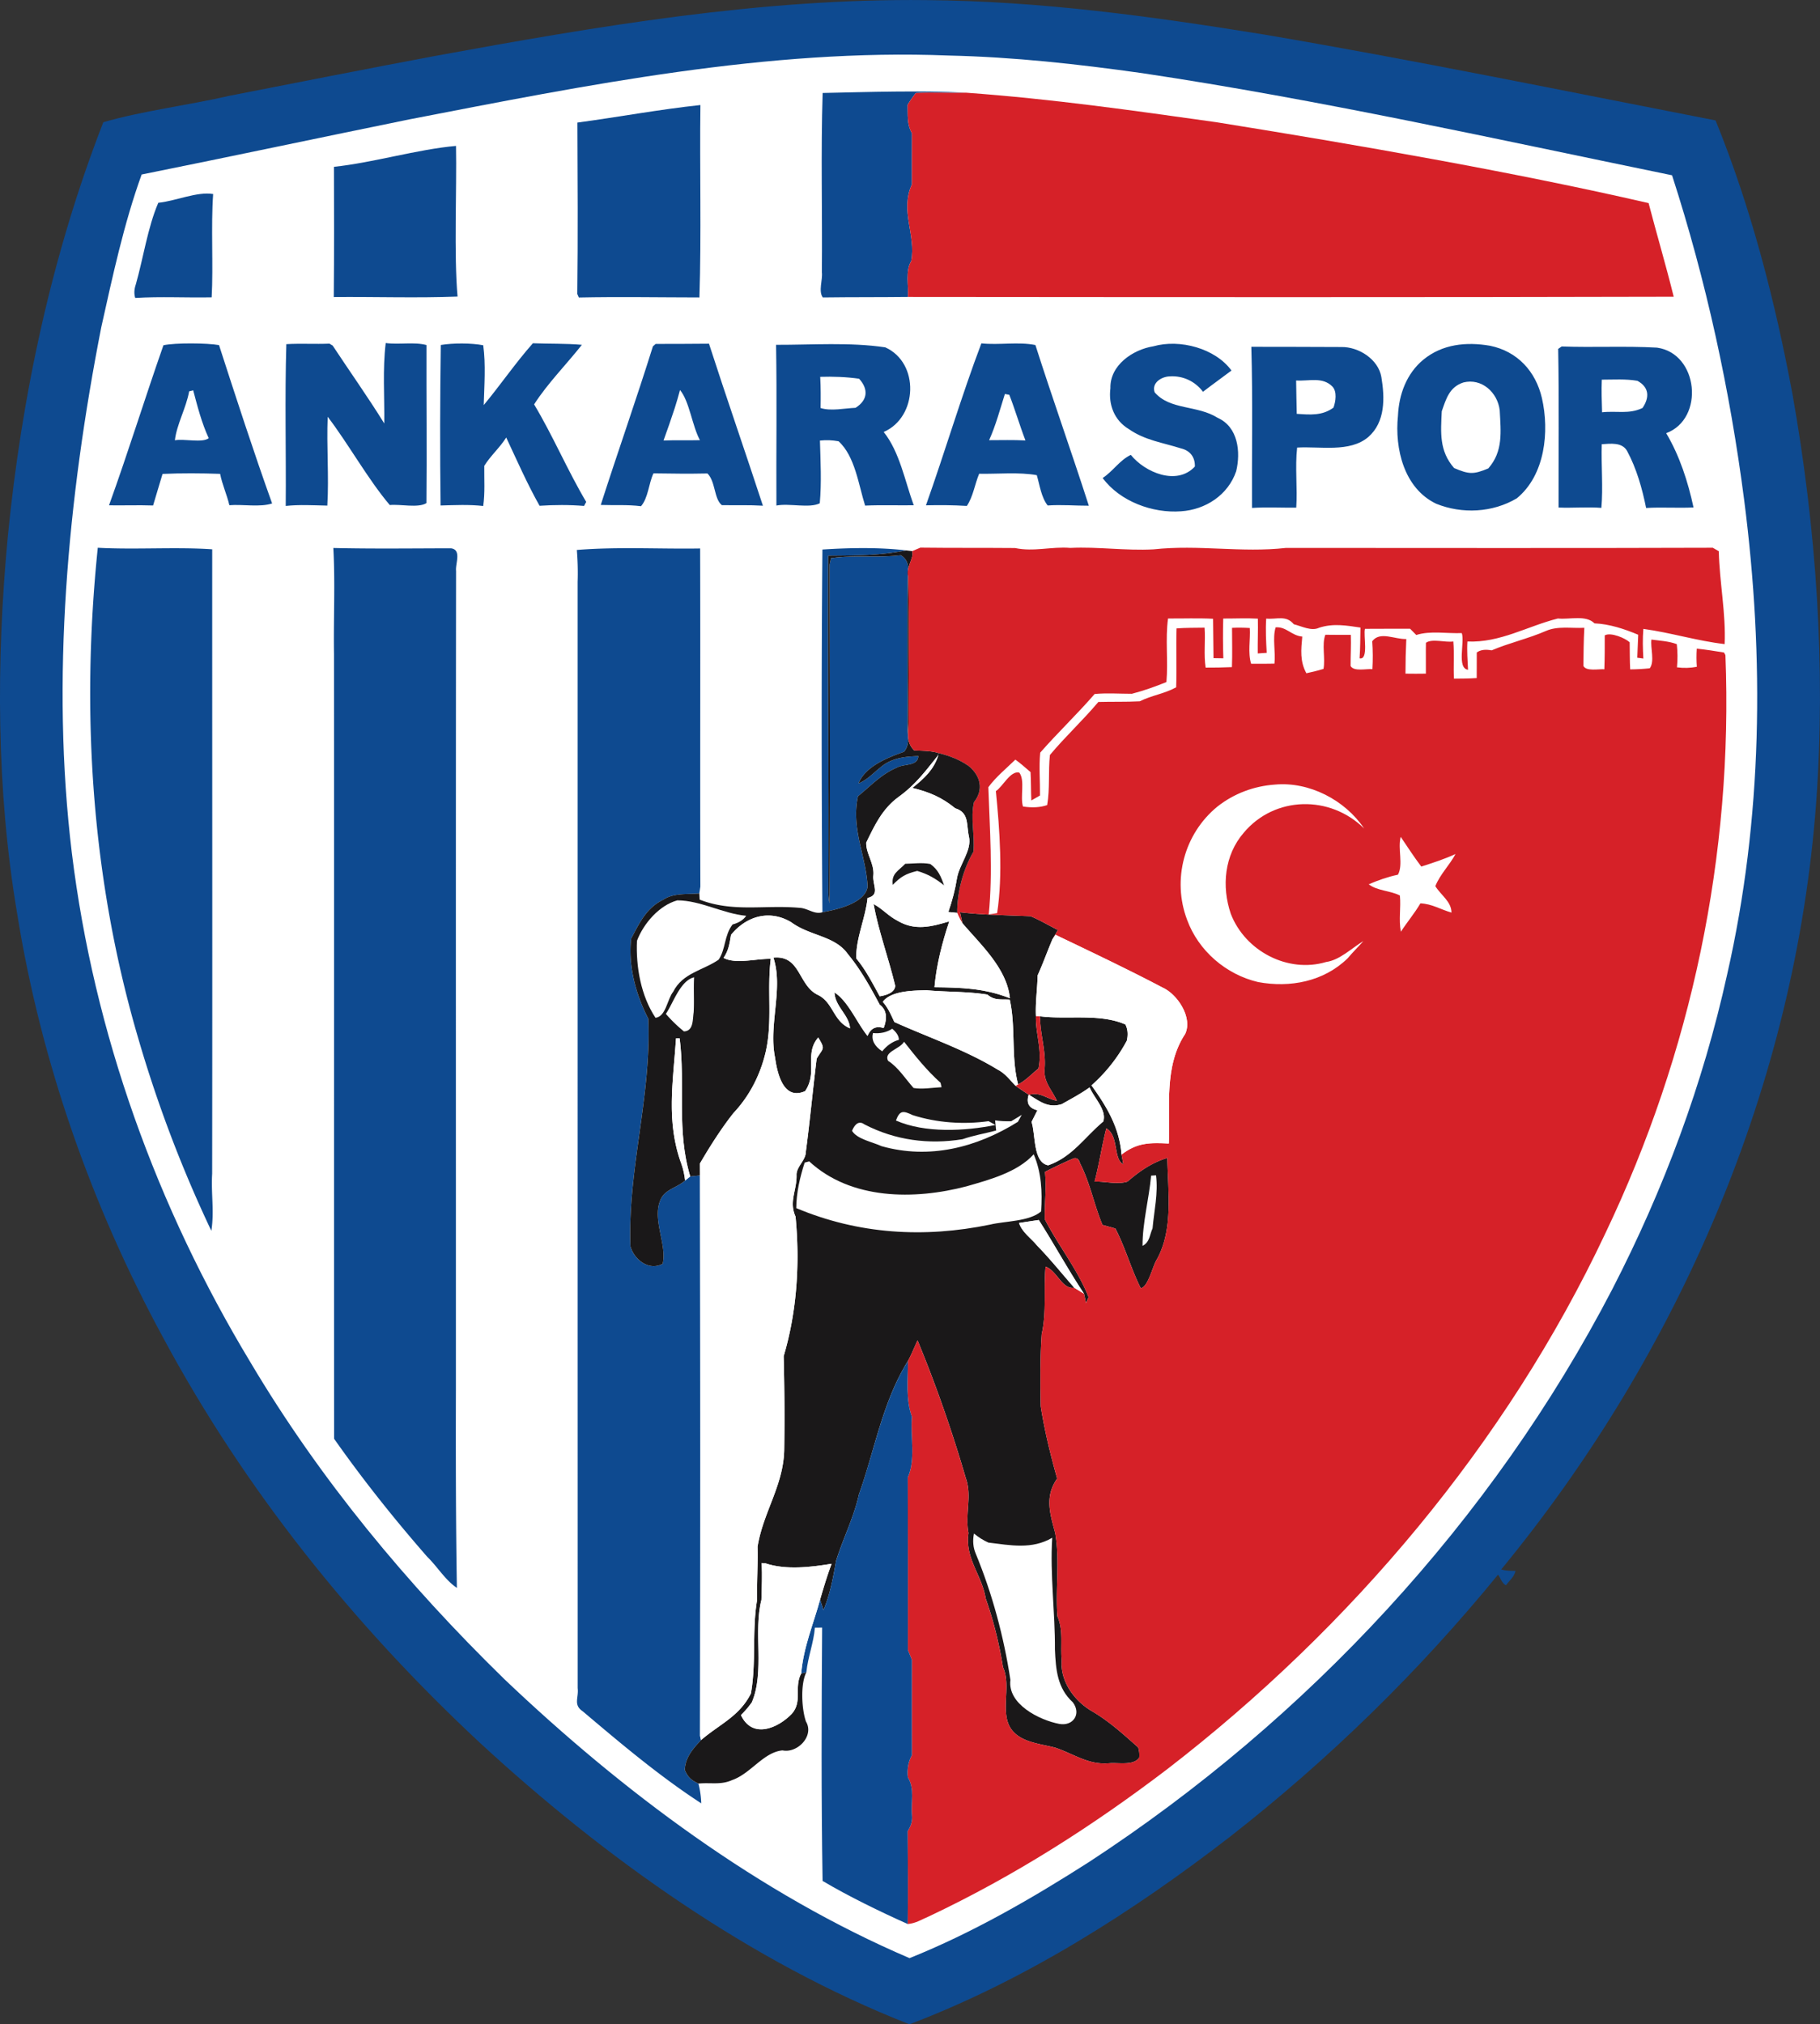
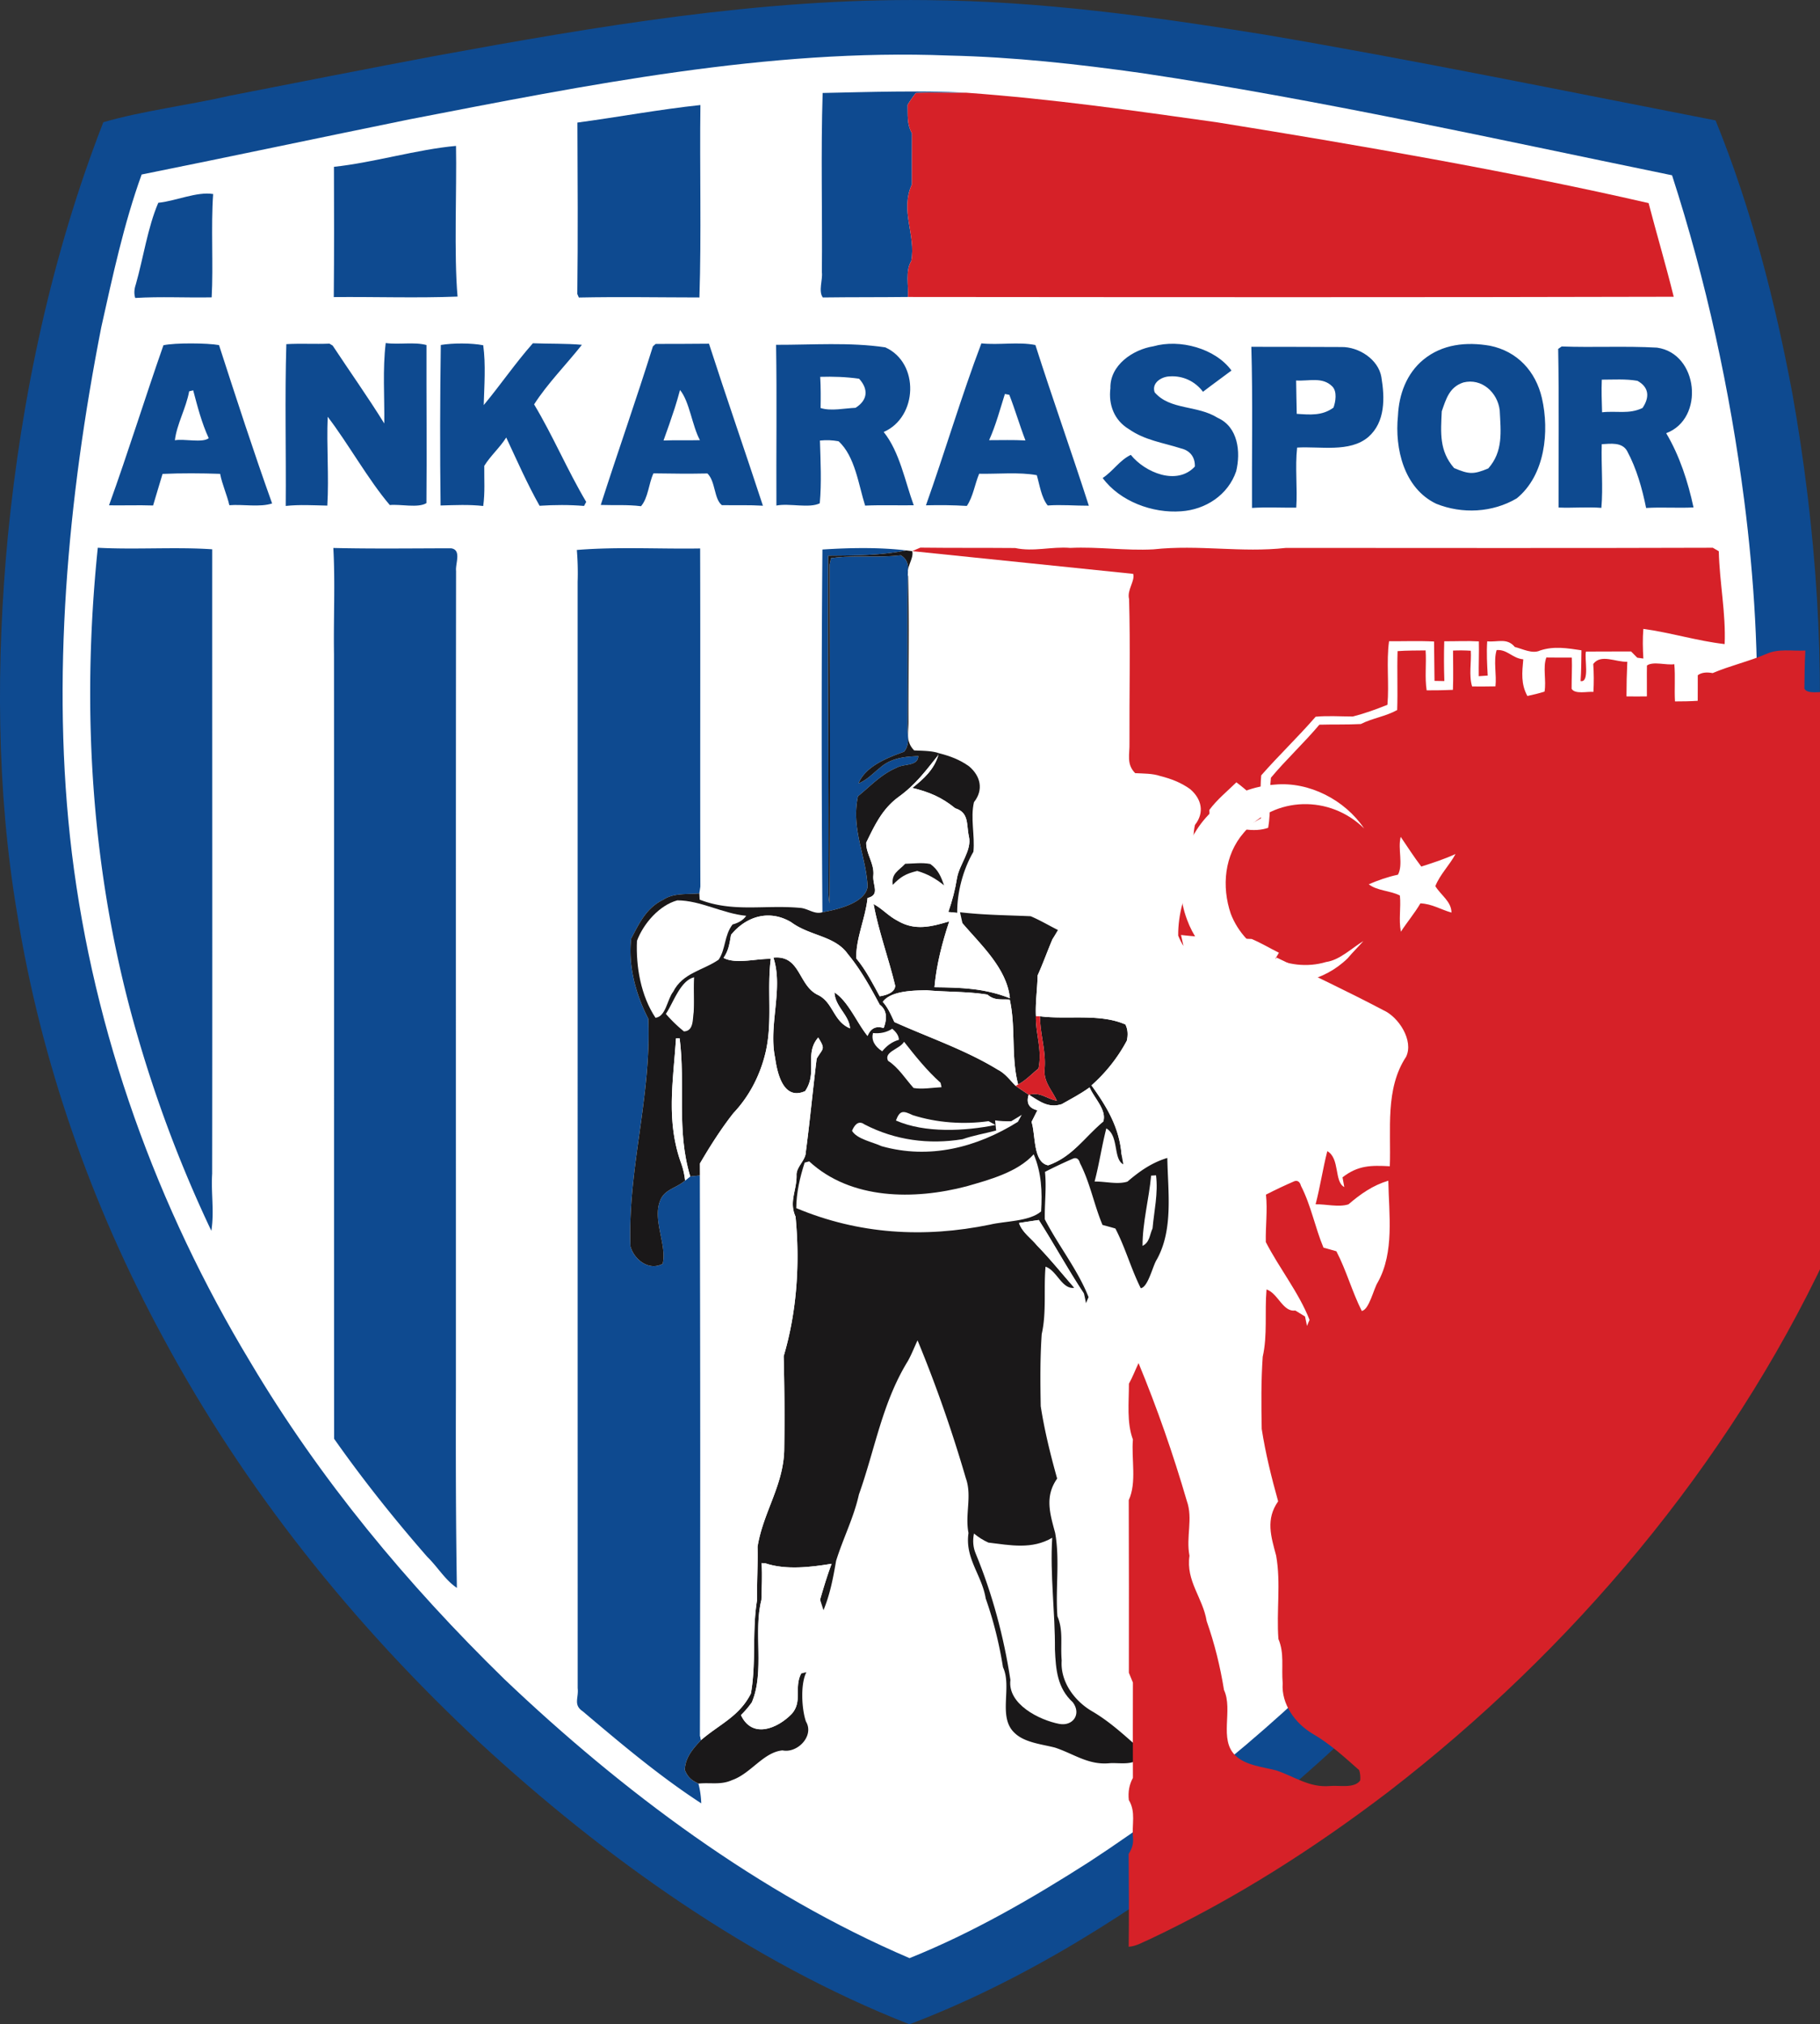
<svg xmlns="http://www.w3.org/2000/svg" viewBox="185.48 29.79 329.07 365.98">
  <rect x="185.48" y="29.79" width="329.07" height="365.98" fill="#333333" stroke="none" />
  <path fill="#0e4a90" d="M353 29.81c20.69.18 40.65 2.93 61.01 6.22 26.93 4.57 54.72 10.28 81.66 15.53 6.44 15.84 10.76 32.67 13.9 49.46 4.31 24.3 6.07 49.33 4.28 73.97-3.79 50.89-24.66 99.28-56.94 138.55.9.25 1.7.25 2.59.26-.27 1.16-1.2 1.82-1.72 2.59-.7-.27-1.02-1.35-1.44-1.92-14.33 17.56-30.62 33.45-48.48 47.4-17.57 13.59-37.11 25.99-57.94 33.9-28.69-11.24-55.18-30.13-77.73-50.95-22.82-21.28-42.48-45.75-57.26-73.28-12.91-23.8-22.04-49.79-26.34-76.54-3.78-22.36-3.82-45.64-1.7-68.18 2.5-25.47 7.97-51.04 17.27-74.93 6.91-2.03 15.64-3.12 22.84-4.79 12.38-2.42 24.78-4.87 37.01-7.17 29.34-5.37 59.06-10.46 88.99-10.12Z" />
  <path fill="#fff" d="M357 39.83c11.78.26 23.38 1.55 35.03 3.19 31.95 4.78 63.96 11.93 95.77 18.46 6.17 19.07 10.47 38.84 13.04 58.72 3.67 28.57 3.34 57.61-3.08 85.77-4.37 19.83-11.47 38.88-20.77 56.91-21.73 41.86-55.14 77.75-94.56 103.52-10.32 6.6-21.12 12.84-32.5 17.41-27.19-11.64-51.94-30.15-73.28-50.46-17.57-17.15-33.3-36.07-45.85-57.2-16.97-28.11-28.33-59.5-32.33-92.15-3.8-31.34-.73-64.15 5.32-95.05 2.05-9.19 4.09-18.75 7.3-27.61 16.15-3.25 32.28-6.68 48.42-9.97 31.92-6.18 64.96-12.84 97.49-11.54Z" />
  <path fill="#0e4a90" d="M334.22 46.6c8.63-.18 17.32-.48 25.95-.05-3.02.09-6.09-.13-9.1.06-.55.68-1.04 1.39-1.49 2.13.06 1.86-.17 3.45.79 5.15-.01 3.08-.02 6.15-.01 9.23-2.21 4.81.78 9.14-.12 13.87-1.09 1.72-.48 4.46-.59 6.49-5.14.06-10.25.02-15.4.09-.84-1.13.01-3.19-.17-4.57.1-10.74-.2-21.69.14-32.4Z" />
  <path fill="#d62128" d="M360.17 46.55c15.78 1.15 29.86 3.18 45.27 5.34 24.93 4 53.62 8.97 78.12 14.62 1.44 5.54 3.16 11.32 4.54 16.93-45.88.12-92.53.08-138.45.04.11-2.03-.5-4.77.59-6.49.9-4.73-2.09-9.06.12-13.87-.01-3.08 0-6.15.01-9.23-.96-1.7-.73-3.29-.79-5.15.45-.74.94-1.45 1.49-2.13 3.01-.19 6.08.03 9.1-.06Z" />
  <path fill="#0e4a90" d="M312.12 48.78c-.15 11.47.19 23.4-.18 34.79-7.27-.01-14.53-.14-21.8.01l-.28-.64c.13-10.33.06-20.66.02-30.99 7.4-.99 14.81-2.38 22.24-3.17Zm-44.19 7.39c.15 7.74-.39 19.72.28 27.24-7.41.29-14.95.02-22.38.09.07-7.84.06-15.7.03-23.55 7.06-.74 15.12-3.17 22.07-3.78Zm-43.91 8.7c-.42 5.81.05 12.93-.27 18.68-4.6.09-9.22-.17-13.82.11-.24-.75-.2-1.57.11-2.47 1.34-4.69 2.15-10.31 4.06-14.74 3.12-.3 6.99-2.07 9.92-1.58Zm-8.99 27.34c2.07-.46 7.94-.41 10.05-.03 3.1 9.57 6.21 19.17 9.6 28.63-2.22.73-5.3.12-7.73.32-.45-1.94-1.29-3.71-1.67-5.67-3.42-.12-6.99-.14-10.41.01-.56 1.91-1.16 3.8-1.71 5.71-2.66-.09-5.31.01-7.97-.03 3.46-9.58 6.47-19.33 9.84-28.94Zm22.22-.2c2.58-.15 5.2.02 7.8-.09l.58.35c3.1 4.7 6.37 9.3 9.33 14.08.06-4.81-.32-9.77.26-14.54 2.39.33 5.1-.24 7.37.36-.03 9.51.08 19.09-.01 28.58-1.49.93-4.74.15-6.62.35-3.87-4.53-7.61-11.25-11.23-15.96-.23 5.32.25 10.73-.07 16.06-2.51-.05-5.01-.21-7.52.06.08-9.74-.18-19.52.11-29.25Zm27.93.15c2.17-.36 5.51-.37 7.67.05.48 3.46.19 7.31.09 10.82 3.03-3.64 5.76-7.65 8.89-11.18 2.95.12 5.93.02 8.86.28-2.81 3.56-6.21 6.98-8.64 10.77 3.42 5.7 6.02 11.9 9.42 17.63l-.39.73c-2.68-.22-5.36-.2-8.04-.03-2.23-3.95-4.1-8.22-6.03-12.34-1.17 1.85-2.82 3.27-3.97 5.12-.03 2.45.15 4.82-.19 7.26-2.57-.29-5.13-.16-7.71-.09-.12-9.5-.1-19.53.04-29.02Zm38.35.25.5-.44c3.22-.01 6.43 0 9.64-.04 2.99 9.27 6.75 20.11 9.75 29.29-2.47-.15-4.94-.06-7.42-.1-1.44-1.13-1.13-4.28-2.61-5.73-3.25.07-6.51.03-9.76-.02-.87 1.84-.93 4.4-2.25 5.94-2.4-.31-4.86-.14-7.28-.23 3.07-9.56 6.43-19.08 9.43-28.67Zm22.27-.28c6.5.02 13.32-.5 19.75.46 6.23 2.81 5.87 12.62-.29 15.3 2.89 3.6 3.86 8.96 5.43 13.25-2.93.04-5.86-.07-8.79.06-1.17-3.68-1.82-8.94-4.8-11.63-1.1-.21-2.22-.25-3.37-.13.11 3.74.31 7.63-.03 11.34-1.87.95-5.53-.05-7.84.41-.05-9.68.1-19.38-.06-29.06Zm37.12-.26c3.17.34 6.72-.32 9.77.3 3.1 9.72 6.54 19.35 9.66 29.05-2.48.01-4.94-.22-7.44-.04-1.16-1.45-1.45-3.72-1.97-5.48-3.18-.59-7.1-.19-10.42-.26-.78 1.86-1.1 4.17-2.23 5.82-2.46-.15-4.92-.17-7.39-.11 3.4-9.56 6.46-19.9 10.02-29.28Zm31.1.53c4.76-1.36 11.19.36 14.12 4.38-1.71 1.29-3.45 2.53-5.15 3.84-1.42-1.89-3.63-2.94-6.01-2.78-1.47.03-3.33 1.16-2.73 2.88 2.79 3.25 7.69 2.27 11.41 4.62 3.69 1.65 4.17 6.17 3.33 9.65-1.46 4.29-5.53 6.95-9.97 7.24-5.14.39-11.06-1.79-14.17-6.02 1.89-1.24 3.07-3.22 5.09-4.18 2.54 3.16 8.31 5.64 11.58 2.11.06-1.69-.87-2.9-2.51-3.28-3.28-1.05-6.49-1.45-9.41-3.48-2.64-1.58-3.73-4.39-3.35-7.4-.11-4.16 4.05-6.99 7.77-7.58Zm60.87-.1c4.94 1.01 8.25 4.61 9.38 9.46 1.38 6.04.58 13.94-4.55 18.13-4.38 2.59-9.87 2.86-14.55.98-5.84-2.78-7.54-9.98-6.93-15.9.17-3.86 1.55-7.64 4.59-10.15 3.44-2.83 7.8-3.26 12.06-2.52Zm-43.16.19c5.42-.01 10.86.03 16.29.04 3.11-.05 6.67 2.21 7.22 5.42.63 3.76.74 8.14-2.36 10.85-3.37 2.86-8.76 1.65-12.87 1.91-.4 3.56.08 7.37-.16 10.86-2.67.03-5.33-.12-8 .05-.05-9.7.16-19.43-.12-29.13Zm55.48.38.63-.44c5.74.21 11.5-.11 17.23.21 7.52 1.04 8.67 12.86 1.67 15.47 2.43 4.08 3.95 8.81 4.94 13.42-2.83.15-5.72-.08-8.57.1-.71-3.52-1.73-7.14-3.44-10.31-.93-1.63-3-1.31-4.58-1.22-.12 3.76.26 7.8-.07 11.51-2.58-.2-5.16.05-7.74-.06-.02-9.15.1-19.62-.07-28.68Z" />
  <path fill="#fff" d="M333.78 97.92c2.34-.07 4.71.01 7.03.34 1.72 1.88 1.58 3.87-.64 5.26-1.99.08-4.43.64-6.32.04.03-1.88.04-3.76-.07-5.64Zm141.32.51c2.13 0 4.33-.16 6.44.21 2.12 1.16 2.23 2.98.92 4.91-2.44 1.18-4.73.48-7.31.78-.06-1.97-.14-3.94-.05-5.9Zm-55.27.15c2.33.15 4.78-.72 6.56 1.1.87.9.59 2.73.19 3.81-2.05 1.5-4.24 1.28-6.64 1.12-.06-2.01-.07-4.02-.11-6.03Zm30.23.36c3.31-.84 6.2 1.79 6.58 5.03.19 3.83.67 7.41-2.07 10.51-2.7 1.13-3.52 1.06-6.18-.07-2.71-3.11-2.41-6.4-2.23-10.26.79-2.26 1.38-4.38 3.9-5.21Zm-230.38 1.6.73-.18c.77 2.9 1.54 5.92 2.81 8.65-1.12.9-4.49.06-6.12.38.33-2.87 2.05-5.87 2.58-8.85Zm88.75-.24c1.72 2.08 2.18 6.43 3.6 9.07-2.19.06-4.38-.03-6.58.06.71-1.95 1.39-3.92 2.04-5.9.34-1.07.65-2.14.94-3.23Zm58.74.72.8.15c1.06 2.72 1.87 5.53 2.92 8.25-2.19-.12-4.38-.05-6.57-.05 1.22-2.71 1.96-5.54 2.85-8.35Z" />
  <path fill="#0e4a90" d="M223.85 129.1c-.01 37.63.04 75.27-.01 112.9-.22 3.47.41 6.87-.15 10.31a233.211 233.211 0 0 1-13.21-34.78c-8.47-28.8-10.39-58.92-7.32-88.71 6.67.37 14.23-.17 20.69.28Zm21.9-.24c7.09.17 14.18.07 21.27.06 1.97.25.77 2.78.92 4.08-.06 49.17-.02 98.77-.03 148-.03 11.83-.02 24.08.18 35.87-2.12-1.42-3.49-3.8-5.36-5.62-5.96-6.82-11.63-13.93-16.84-21.34-.03-47.28.01-94.62-.02-141.91-.1-6.37.23-12.77-.12-19.14Zm44.03.36c7.34-.6 14.9-.15 22.29-.27.06 20.37-.02 40.76.04 61.13l-.19 1.24c-2.24.2-4.6-.13-6.52 1.13-3.05 1.5-4.3 4.18-5.8 7.04-.57 4.9.84 10.13 3.09 14.47.59 14.13-3.72 27.09-3.23 41.14.64 2.39 3.33 4.53 5.83 3.18.82-3.3-1.82-7.83-.49-11.32.74-2.14 2.87-2.28 4.55-3.74l.93-.74 1.77-.18c.06 33.78.06 67.58.01 101.34l.17.75c-1.48 1.6-2.83 3.1-2.94 5.39.56 1.33 1.18 1.86 2.47 2.47.3 1.15.47 2.34.51 3.57-7.5-4.87-14.59-10.85-21.43-16.64-1.75-1.17-.7-2.43-.91-4.17-.01-66.67-.01-133.34-.01-200.01.07-1.95.01-3.84-.14-5.78Zm44.4-.08c4.93-.32 10.24-.42 15.16.16-4.71.93-9.34.92-14.11.96-.11 20.26.13 40.52.03 60.78 0 .7.07 1.39.2 2.06.14-20.27.05-40.92.01-61.22l.26-1.17c4.12-.61 8.46-.02 12.62-.53.98.6 1.41 1.51 1.28 2.74-.15 9.33 0 18.75-.06 28.08-.08 1.63.52 3.34-.64 4.71-2.95 1.05-6.95 2.6-8.23 5.71 1.51-.57 2.63-1.83 3.92-2.84 1.97-1.74 4.37-1.99 6.9-2.09-.09 1.89-2.6 1.33-3.94 2.11-2.82 1.21-4.66 3.27-6.98 5.15-1.27 5.98 1.47 10.69 1.75 16.33-.42 3.04-5.67 4.19-8.17 4.64-.16-21.71-.19-43.88 0-65.58Z" />
  <path fill="#1a1819" d="m349.34 129.3 1.07.13c.37 1.29-1.16 2.91-.74 4.56.24 8.66.03 17.34.07 26.01.06 2.06-.6 3.81 1.03 5.46 1.48.08 3.13.04 4.54.52l-.24.11.08.19c-2.29 2.86-4.08 5.34-7.24 7.62-2.91 2.14-4.28 5.08-5.81 8.23-.06 2.01 1.48 3.76 1.29 5.89-.2 1.8 1.3 3.54-1.05 4.12-.35 3.57-2.18 7.46-2.03 10.94 1.7 2.05 2.96 4.51 4.23 6.84 1.82-.31 2.75-.94 2.8-1.91-1.17-4.89-3.02-9.91-3.91-14.77 1.57.83 2.7 2.18 4.31 3 3.15 1.88 6.11 1.1 9.37.13-1.27 3.84-2.32 7.87-2.67 11.91 4.88.06 9.06.17 13.64 1.99-.54-5.4-5.29-9.7-8.58-13.56l-.44-1.99c4.38.51 8.28.52 12.77.72 1.69.71 3.29 1.67 4.93 2.49l-.99 1.67c-.92 2.17-1.71 4.39-2.68 6.54-.05 2.47-.43 4.91-.31 7.37-.07 3.29 1.18 6.1.46 9.47-1.21.96-2.29 2.15-3.67 2.87-1.31-4.92-.4-10.33-1.52-15.34-1.56-.11-2.74.22-4.03-.9-3.65-.59-7.34-.45-11.01-.79-2.32.06-6.42.06-7.92 2.1 1 1.13 1.47 2.32 2.1 3.65 6.27 2.82 12.89 5.05 18.68 8.6 1.39.71 2.19 1.87 3.26 2.95.77.54 1.56 1.07 2.35 1.58-.49 1.51.04 2.45 1.57 2.82-.35.7-.71 1.41-1.06 2.11.76 2.23.22 7.34 3.01 7.84 4.38-1.53 6.55-5.08 9.96-7.92.67-2.1-1.7-4.29-2.47-6.17-1.6 1.16-3.32 2.06-5.03 3.03-2.44.77-3.95-.48-5.92-1.68 1.97-.6 3.11.69 5.03 1.07-.95-2.07-2.45-3.4-2.21-5.83.25-3.3-.83-6.18-.84-9.44 4.98.64 10.81-.56 15.44 1.48.43.84.51 1.82.26 2.93a29.12 29.12 0 0 1-6.39 8.08c2.77 3.85 5.04 7.61 5.43 12.51.11.58.22 1.17.32 1.76-1.86-.95-.76-5.18-3.07-6.49-.82 3.18-1.28 6.43-2.12 9.61 1.87-.05 4.14.58 5.94.01 2.21-1.89 4.39-3.43 7.21-4.28.11 6.09 1.12 12.93-1.9 18.36-.76 1.18-1.56 4.98-2.9 5.19-1.77-3.52-2.77-7.29-4.59-10.79-.77-.23-1.55-.44-2.33-.65-1.54-3.68-2.23-7.59-4.07-11.17-.2-.73-.58-1.02-1.16-.86-1.74.75-3.48 1.57-5.17 2.44.3 2.88-.09 5.7-.03 8.57 2.46 4.79 5.99 9.16 7.91 14.08-.16.36-.32.72-.46 1.09-.11-.57-.23-1.14-.36-1.71-2.92-4.4-5.4-8.98-8.18-13.33-1.2.17-2.39.35-3.58.54.65 1.79 2.13 2.67 3.29 4.1 2.37 2.42 4.47 5.06 6.71 7.61-2.25.33-3.11-3.11-5.2-3.81-.35 4.09.2 8.26-.69 12.18-.3 4.32-.26 8.7-.18 13.04.69 4.44 1.76 8.76 2.97 13.09-2.28 3.24-1.3 6.33-.36 9.82.88 4.91.03 10.12.41 15.07 1.1 2.6.52 5.07.77 8-.27 3.8 2.28 7.28 5.43 9.14 3.12 1.81 5.71 4.19 8.4 6.57.19.58.25 1.2.19 1.86-1.06 1.51-3.86.84-5.47 1.01-3.78.32-6.34-1.7-9.75-2.83-2.37-.62-5.52-.89-7.33-2.67-3.07-2.88-.39-8.25-2.08-11.86-.69-4.27-1.69-8.35-3.13-12.44-.69-4.25-3.78-7.22-3.11-11.83-.67-3.44.68-6.68-.49-9.94-2.46-8.43-5.36-16.77-8.72-24.89-.59 1.24-1.07 2.52-1.74 3.72-4.65 7.55-5.92 15.86-8.86 24.14-.93 4.2-2.87 7.94-4.13 12.01-.53 3.06-1.08 6.02-2.28 8.91l-.61-1.91c.63-2.18 1.28-4.34 2.08-6.48-3.8.62-8.25 1.16-11.96-.08l-.7-.05c.15 2.23.02 4.44-.03 6.66-1.48 5.74.62 12.94-1.73 18.52-.58.82-1.24 1.59-1.97 2.31 2.05 4.37 6.65 2.39 9.18-.22 2-2.25.37-4.78 1.71-7.3l.94-.24c-1.1 2.14-.86 6.66-.08 8.92 1.56 2.61-1.56 5.79-4.24 5.22-3.46.33-5.73 4.21-9.14 5.38-2.02.91-3.88.4-6.06.62-1.29-.61-1.91-1.14-2.47-2.47.11-2.29 1.46-3.79 2.94-5.39 3.36-2.89 6.94-4.28 9.02-8.43.99-5.63.18-11.3 1.12-16.94-.06-3.2.16-6.4.08-9.59 1.01-6.23 4.65-11.01 4.82-17.42.08-5.66.05-11.36-.1-17.02 2.41-8.1 2.96-16.87 2.15-25.24-1.24-2.75.26-4.74.18-7.57-.01-1.48 1.67-2.61 1.68-4.14.72-5.41 1.29-11.42 1.96-16.85 1.13-1.94 1.65-1.61.28-3.82-2.58 2.97-.03 6.26-2.37 9.69-3.95 1.76-5.04-3.27-5.43-6.04-1.23-5.93 1.54-12.47-.3-18.09 4.95-.5 4.45 5.11 8.11 6.77 2.73 1.37 2.71 4.76 5.74 6.01-.17-2.45-2.68-3.88-2.81-6.49 2.5 1.6 4.08 5.54 5.98 7.86.57-1.39 1.53-1.86 2.91-1.42.73-1.92.49-3.33-.71-4.23-1.68-3.15-3.49-6.41-5.77-9.16-2.36-3.33-6.82-3.22-10.24-5.75-3.94-2.35-8.12-1.09-10.88 2.29-.27 1.58-.41 2.79-1.35 4.16 2.17 1.19 6.05.1 8.54.18-.71 5.73.35 11.26-.92 16.83-.96 4.12-2.92 7.97-5.84 11.06-2.22 2.82-4.23 5.99-6.04 9.09l.01 2.17-1.77.18c-2.53-8.37-.84-16.55-1.92-24.97l-.33-.01-.32.01c-.52 7.85-1.84 15.1.98 22.74.33.95.55 1.94.66 2.97-1.68 1.46-3.81 1.6-4.55 3.74-1.33 3.49 1.31 8.02.49 11.32-2.5 1.35-5.19-.79-5.83-3.18-.49-14.05 3.82-27.01 3.23-41.14-2.25-4.34-3.66-9.57-3.09-14.47 1.5-2.86 2.75-5.54 5.8-7.04 1.92-1.26 4.28-.93 6.52-1.13l.06 1.12c6 2.34 11.72.92 18.02 1.48 1.56.06 2.68 1.26 4.18.8 2.5-.45 7.75-1.6 8.17-4.64-.28-5.64-3.02-10.35-1.75-16.33 2.32-1.88 4.16-3.94 6.98-5.15 1.34-.78 3.85-.22 3.94-2.11-2.53.1-4.93.35-6.9 2.09-1.29 1.01-2.41 2.27-3.92 2.84 1.28-3.11 5.28-4.66 8.23-5.71 1.16-1.37.56-3.08.64-4.71.06-9.33-.09-18.75.06-28.08.13-1.23-.3-2.14-1.28-2.74-4.16.51-8.5-.08-12.62.53l-.26 1.17c.04 20.3.13 40.95-.01 61.22-.13-.67-.2-1.36-.2-2.06.1-20.26-.14-40.52-.03-60.78 4.77-.04 9.4-.03 14.11-.96Z" />
-   <path fill="#d62128" d="m350.41 129.43 1.47-.63c5.71.07 11.42.02 17.14.07 3.38.72 6.55-.3 9.98-.02 5.07-.24 9.96.53 15.02.26 8.25-.89 15.93.65 23.97-.26 25.73 0 51.46.06 77.18-.03l1.08.63c.13 5.59 1.3 11.26 1.06 16.79-5-.58-9.76-2.08-14.7-2.75-.15 1.8-.1 3.56 0 5.36l-1.1-.15c.06-1.38.11-2.77.17-4.15-2.46-1.04-5.21-1.95-7.9-2.06-1.59-1.58-4.51-.65-6.62-.88-5.58 1.41-10.44 4.41-16.36 4.16-.11 1.7.03 3.41.11 5.11-2.08-.28-.55-5.03-1.13-6.63-2.69.11-5.65-.47-8.23.34l-1.12-1.13c-2.71-.01-5.43.02-8.15.02-.34 1.09.73 5.69-.98 5.33.13-1.85.13-3.7.16-5.56-2.56-.38-4.97-.8-7.49.04-1.39.66-3.14-.29-4.56-.64-1.41-1.7-3.04-.84-4.99-1.02-.14 2.08-.02 4.12.09 6.19l-1.62.11c-.03-2.09.07-4.19.02-6.29-2.08-.12-4.17-.01-6.26-.02-.07 2.4-.06 4.79.02 7.19l-1.78-.03c-.04-2.38-.04-4.75-.08-7.12-2.71-.14-5.43-.03-8.14-.05-.51 3.72.04 7.72-.29 11.49-2.02.82-4.14 1.58-6.25 2.12-2.23 0-4.51-.17-6.73.04-3.16 3.65-6.64 6.95-9.84 10.6-.25 2.6-.01 5.16-.04 7.75l-1.57.9c-.08-1.71-.04-3.42-.14-5.13-.9-.77-1.78-1.56-2.74-2.26-1.64 1.6-3.54 3.15-4.89 4.99.26 7.69.83 15.31.07 23.01l1.52-.24c1.06-6.99.46-15.09-.23-22.06 1.28-.84 2.63-3.75 4.23-3.35 1.08 1.37.13 4.36.67 6.13 1.69.26 3.15.17 4.38-.26.51-3.01.17-6.03.49-9.05 2.77-3.32 5.98-6.28 8.76-9.59 2.49-.07 5 .01 7.49-.12 2.15-1.08 4.46-1.36 6.58-2.53.12-3.55-.04-7.11.07-10.65 1.69-.13 3.39-.1 5.07-.13.17 2.42-.18 4.84.19 7.22 1.59.01 3.17-.02 4.75-.09.09-2.37.02-4.73.02-7.1 1.07-.05 2.14-.04 3.21.03.13 2.06-.38 4.49.24 6.46 1.4.01 2.81.01 4.22-.02.24-2.12-.39-4.56.21-6.56 1.94-.16 2.83 1.49 4.82 1.67-.22 2.39-.45 4.44.74 6.63 1.05-.22 2.09-.48 3.1-.79.36-1.95-.34-4.38.33-6.17 1.54.02 3.08.02 4.61.02.07 1.88-.05 3.74-.04 5.63.59 1.05 2.87.46 3.94.57.1-1.69.09-3.36-.03-5.05 1.4-1.87 4.08-.31 6.16-.4-.1 2.09-.15 4.17-.15 6.26 1.23.02 2.47.02 3.69 0 .02-1.86-.03-3.72.01-5.58 1.1-.81 3.55-.01 4.95-.24.2 2.24-.01 4.49.12 6.73 1.36 0 2.74-.02 4.11-.11.03-1.54-.01-3.08.01-4.62.63-.48 1.53-.61 2.69-.39 3.14-1.34 6.61-2.12 9.77-3.49 2.19-.96 4.5-.47 6.99-.59-.13 2.3-.14 4.59-.17 6.89.5 1.03 2.79.53 3.79.61.07-2.04.08-4.09.07-6.13 1.06-.62 3.7.49 4.51 1.25.03 1.63 0 3.27.09 4.9 1.18-.01 2.37-.07 3.54-.2.93-1.24.1-3.64.3-5.19 1.52.21 3.15.28 4.59.83.15 1.38.17 2.78.03 4.19 1.23.16 2.42.13 3.59-.1-.08-1.1-.08-2.19-.01-3.28 1.65.17 3.29.43 4.93.7l.25.47c1.42 36.1-6.14 71.93-21.71 104.54-17.89 37.99-46 71.25-79.17 96.84-13.53 10.31-27.68 19.34-43.09 26.63-1.32.55-2.42 1.29-3.88 1.4.06-5.6.04-11.19-.01-16.79.61-.93.88-1.87.79-2.82-.25-2.55.56-4.71-.76-6.92-.16-1.47.08-2.8.74-4-.02-5.74-.02-11.49 0-17.23l-.73-1.78c.01-10.4.02-20.81-.02-31.21 1.47-3.16.45-7.46.75-10.95-1.14-3.08-.72-6.64-.72-10.1.67-1.2 1.15-2.48 1.74-3.72 3.36 8.12 6.26 16.46 8.72 24.89 1.17 3.26-.18 6.5.49 9.94-.67 4.61 2.42 7.58 3.11 11.83 1.44 4.09 2.44 8.17 3.13 12.44 1.69 3.61-.99 8.98 2.08 11.86 1.81 1.78 4.96 2.05 7.33 2.67 3.41 1.13 5.97 3.15 9.75 2.83 1.61-.17 4.41.5 5.47-1.01.06-.66 0-1.28-.19-1.86-2.69-2.38-5.28-4.76-8.4-6.57-3.15-1.86-5.7-5.34-5.43-9.14-.25-2.93.33-5.4-.77-8-.38-4.95.47-10.16-.41-15.07-.94-3.49-1.92-6.58.36-9.82-1.21-4.33-2.28-8.65-2.97-13.09-.08-4.34-.12-8.72.18-13.04.89-3.92.34-8.09.69-12.18 2.09.7 2.95 4.14 5.2 3.81l1.76 1.08c.13.57.25 1.14.36 1.71.14-.37.3-.73.46-1.09-1.92-4.92-5.45-9.29-7.91-14.08-.06-2.87.33-5.69.03-8.57 1.69-.87 3.43-1.69 5.17-2.44.58-.16.96.13 1.16.86 1.84 3.58 2.53 7.49 4.07 11.17.78.21 1.56.42 2.33.65 1.82 3.5 2.82 7.27 4.59 10.79 1.34-.21 2.14-4.01 2.9-5.19 3.02-5.43 2.01-12.27 1.9-18.36-2.82.85-5 2.39-7.21 4.28-1.8.57-4.07-.06-5.94-.01.84-3.18 1.3-6.43 2.12-9.61 2.31 1.31 1.21 5.54 3.07 6.49-.1-.59-.21-1.18-.32-1.76 2.82-2.18 5.14-2.18 8.55-2 .25-6.6-.89-13.99 2.95-19.8 1.4-2.92-1.34-7.18-4.11-8.41-6.31-3.32-12.87-6.43-19.32-9.52l-.56.8.99-1.67c-1.64-.82-3.24-1.78-4.93-2.49-4.49-.2-8.39-.21-12.77-.72l.44 1.99c-.37-.59-.69-1.22-.95-1.88-.04-3.69 1.06-7.84 2.93-11.05.29-2.97-.57-6.07.1-8.96 1.78-2.25 1.19-4.73-.88-6.48-1.65-1.19-3.43-1.86-5.39-2.36-1.41-.48-3.06-.44-4.54-.52-1.63-1.65-.97-3.4-1.03-5.46-.04-8.67.17-17.35-.07-26.01-.42-1.65 1.11-3.27.74-4.56Z" />
+   <path fill="#d62128" d="m350.41 129.43 1.47-.63c5.71.07 11.42.02 17.14.07 3.38.72 6.55-.3 9.98-.02 5.07-.24 9.96.53 15.02.26 8.25-.89 15.93.65 23.97-.26 25.73 0 51.46.06 77.18-.03l1.08.63c.13 5.59 1.3 11.26 1.06 16.79-5-.58-9.76-2.08-14.7-2.75-.15 1.8-.1 3.56 0 5.36l-1.1-.15l-1.12-1.13c-2.71-.01-5.43.02-8.15.02-.34 1.09.73 5.69-.98 5.33.13-1.85.13-3.7.16-5.56-2.56-.38-4.97-.8-7.49.04-1.39.66-3.14-.29-4.56-.64-1.41-1.7-3.04-.84-4.99-1.02-.14 2.08-.02 4.12.09 6.19l-1.62.11c-.03-2.09.07-4.19.02-6.29-2.08-.12-4.17-.01-6.26-.02-.07 2.4-.06 4.79.02 7.19l-1.78-.03c-.04-2.38-.04-4.75-.08-7.12-2.71-.14-5.43-.03-8.14-.05-.51 3.72.04 7.72-.29 11.49-2.02.82-4.14 1.58-6.25 2.12-2.23 0-4.51-.17-6.73.04-3.16 3.65-6.64 6.95-9.84 10.6-.25 2.6-.01 5.16-.04 7.75l-1.57.9c-.08-1.71-.04-3.42-.14-5.13-.9-.77-1.78-1.56-2.74-2.26-1.64 1.6-3.54 3.15-4.89 4.99.26 7.69.83 15.31.07 23.01l1.52-.24c1.06-6.99.46-15.09-.23-22.06 1.28-.84 2.63-3.75 4.23-3.35 1.08 1.37.13 4.36.67 6.13 1.69.26 3.15.17 4.38-.26.51-3.01.17-6.03.49-9.05 2.77-3.32 5.98-6.28 8.76-9.59 2.49-.07 5 .01 7.49-.12 2.15-1.08 4.46-1.36 6.58-2.53.12-3.55-.04-7.11.07-10.65 1.69-.13 3.39-.1 5.07-.13.17 2.42-.18 4.84.19 7.22 1.59.01 3.17-.02 4.75-.09.09-2.37.02-4.73.02-7.1 1.07-.05 2.14-.04 3.21.03.13 2.06-.38 4.49.24 6.46 1.4.01 2.81.01 4.22-.02.24-2.12-.39-4.56.21-6.56 1.94-.16 2.83 1.49 4.82 1.67-.22 2.39-.45 4.44.74 6.63 1.05-.22 2.09-.48 3.1-.79.36-1.95-.34-4.38.33-6.17 1.54.02 3.08.02 4.61.02.07 1.88-.05 3.74-.04 5.63.59 1.05 2.87.46 3.94.57.1-1.69.09-3.36-.03-5.05 1.4-1.87 4.08-.31 6.16-.4-.1 2.09-.15 4.17-.15 6.26 1.23.02 2.47.02 3.69 0 .02-1.86-.03-3.72.01-5.58 1.1-.81 3.55-.01 4.95-.24.2 2.24-.01 4.49.12 6.73 1.36 0 2.74-.02 4.11-.11.03-1.54-.01-3.08.01-4.62.63-.48 1.53-.61 2.69-.39 3.14-1.34 6.61-2.12 9.77-3.49 2.19-.96 4.5-.47 6.99-.59-.13 2.3-.14 4.59-.17 6.89.5 1.03 2.79.53 3.79.61.07-2.04.08-4.09.07-6.13 1.06-.62 3.7.49 4.51 1.25.03 1.63 0 3.27.09 4.9 1.18-.01 2.37-.07 3.54-.2.93-1.24.1-3.64.3-5.19 1.52.21 3.15.28 4.59.83.15 1.38.17 2.78.03 4.19 1.23.16 2.42.13 3.59-.1-.08-1.1-.08-2.19-.01-3.28 1.65.17 3.29.43 4.93.7l.25.47c1.42 36.1-6.14 71.93-21.71 104.54-17.89 37.99-46 71.25-79.17 96.84-13.53 10.31-27.68 19.34-43.09 26.63-1.32.55-2.42 1.29-3.88 1.4.06-5.6.04-11.19-.01-16.79.61-.93.88-1.87.79-2.82-.25-2.55.56-4.71-.76-6.92-.16-1.47.08-2.8.74-4-.02-5.74-.02-11.49 0-17.23l-.73-1.78c.01-10.4.02-20.81-.02-31.21 1.47-3.16.45-7.46.75-10.95-1.14-3.08-.72-6.64-.72-10.1.67-1.2 1.15-2.48 1.74-3.72 3.36 8.12 6.26 16.46 8.72 24.89 1.17 3.26-.18 6.5.49 9.94-.67 4.61 2.42 7.58 3.11 11.83 1.44 4.09 2.44 8.17 3.13 12.44 1.69 3.61-.99 8.98 2.08 11.86 1.81 1.78 4.96 2.05 7.33 2.67 3.41 1.13 5.97 3.15 9.75 2.83 1.61-.17 4.41.5 5.47-1.01.06-.66 0-1.28-.19-1.86-2.69-2.38-5.28-4.76-8.4-6.57-3.15-1.86-5.7-5.34-5.43-9.14-.25-2.93.33-5.4-.77-8-.38-4.95.47-10.16-.41-15.07-.94-3.49-1.92-6.58.36-9.82-1.21-4.33-2.28-8.65-2.97-13.09-.08-4.34-.12-8.72.18-13.04.89-3.92.34-8.09.69-12.18 2.09.7 2.95 4.14 5.2 3.81l1.76 1.08c.13.57.25 1.14.36 1.71.14-.37.3-.73.46-1.09-1.92-4.92-5.45-9.29-7.91-14.08-.06-2.87.33-5.69.03-8.57 1.69-.87 3.43-1.69 5.17-2.44.58-.16.96.13 1.16.86 1.84 3.58 2.53 7.49 4.07 11.17.78.21 1.56.42 2.33.65 1.82 3.5 2.82 7.27 4.59 10.79 1.34-.21 2.14-4.01 2.9-5.19 3.02-5.43 2.01-12.27 1.9-18.36-2.82.85-5 2.39-7.21 4.28-1.8.57-4.07-.06-5.94-.01.84-3.18 1.3-6.43 2.12-9.61 2.31 1.31 1.21 5.54 3.07 6.49-.1-.59-.21-1.18-.32-1.76 2.82-2.18 5.14-2.18 8.55-2 .25-6.6-.89-13.99 2.95-19.8 1.4-2.92-1.34-7.18-4.11-8.41-6.31-3.32-12.87-6.43-19.32-9.52l-.56.8.99-1.67c-1.64-.82-3.24-1.78-4.93-2.49-4.49-.2-8.39-.21-12.77-.72l.44 1.99c-.37-.59-.69-1.22-.95-1.88-.04-3.69 1.06-7.84 2.93-11.05.29-2.97-.57-6.07.1-8.96 1.78-2.25 1.19-4.73-.88-6.48-1.65-1.19-3.43-1.86-5.39-2.36-1.41-.48-3.06-.44-4.54-.52-1.63-1.65-.97-3.4-1.03-5.46-.04-8.67.17-17.35-.07-26.01-.42-1.65 1.11-3.27.74-4.56Z" />
  <path fill="#1a1819" d="M355.31 165.98c1.96.5 3.74 1.17 5.39 2.36 2.07 1.75 2.66 4.23.88 6.48-.67 2.89.19 5.99-.1 8.96-1.87 3.21-2.97 7.36-2.93 11.05l-1.6-.16c.71-2.07 1.23-4.02 1.57-6.16.45-2.51 2.71-4.99 2.15-7.48-.49-2.12.09-4.32-2.48-5.11-2.44-1.99-4.7-2.94-7.75-3.68 2.08-1.66 3.93-3.32 4.71-5.96l-.08-.19.24-.11Z" />
  <path fill="#fff" d="M355.15 166.28c-.78 2.64-2.63 4.3-4.71 5.96 3.05.74 5.31 1.69 7.75 3.68 2.57.79 1.99 2.99 2.48 5.11.56 2.49-1.7 4.97-2.15 7.48-.34 2.14-.86 4.09-1.57 6.16l1.6.16c.26.66.58 1.29.95 1.88 3.29 3.86 8.04 8.16 8.58 13.56-4.58-1.82-8.76-1.93-13.64-1.99.35-4.04 1.4-8.07 2.67-11.91-3.26.97-6.22 1.75-9.37-.13-1.61-.82-2.74-2.17-4.31-3 .89 4.86 2.74 9.88 3.91 14.77-.05.97-.98 1.6-2.8 1.91-1.27-2.33-2.53-4.79-4.23-6.84-.15-3.48 1.68-7.37 2.03-10.94 2.35-.58.85-2.32 1.05-4.12.19-2.13-1.35-3.88-1.29-5.89 1.53-3.15 2.9-6.09 5.81-8.23 3.16-2.28 4.95-4.76 7.24-7.62Zm60.82 5.36c6.22-.58 12.69 2.78 16.15 7.93-6.13-6.06-16.15-5.91-21.75.76-3.52 4.05-4.04 9.73-2.35 14.68 2.59 6.71 10.29 10.78 17.24 8.7 2.46-.34 4.65-2.53 6.73-3.78-.94 1.06-1.95 2.05-2.86 3.13-4.3 4.19-10.41 5.36-16.18 4.28-5.81-1.36-10.78-5.66-12.83-11.24-2.76-7.28-.53-15.58 5.48-20.49 3-2.36 6.59-3.7 10.37-3.97Zm22.77 9.45c1.22 1.79 2.4 3.64 3.72 5.37 2.09-.67 4.2-1.35 6.19-2.27-1.07 2.01-2.81 3.69-3.65 5.81 1.04 1.68 2.9 2.77 2.92 4.78-1.97-.56-3.52-1.58-5.62-1.67-1.05 1.8-2.4 3.38-3.53 5.13-.43-2.18.04-4.35-.18-6.55-1.74-.89-4.13-.84-5.63-2.03 1.74-.74 3.43-1.34 5.28-1.73 1-1.85-.07-4.7.5-6.84Z" />
  <path fill="#1a1819" d="M349.15 185.96c1.49-.03 3.08-.26 4.54.04 1.42 1.02 1.92 2.26 2.48 3.85-1.55-1.24-2.93-2.04-4.85-2.6-2.12.52-2.94 1.02-4.42 2.51-.29-2.05 1.03-2.51 2.25-3.8Z" />
  <path fill="#fff" d="M307.94 192.57c4.23.01 8.2 2.39 12.46 2.79-.5.74-1.33 1.27-2.47 1.57-1.53 2-1.21 4.44-2.52 6.37-2.8 1.93-6.51 2.39-8.21 5.79-1.09 1.35-1.3 4.49-3.2 4.71-2.64-3.97-3.56-9.23-3.35-13.92 1.17-3.1 4.01-6.41 7.29-7.31Z" />
  <path fill="#fff" d="M328.53 196.52c3.42 2.53 7.88 2.42 10.24 5.75 2.28 2.75 4.09 6.01 5.77 9.16 1.2.9 1.44 2.31.71 4.23-1.38-.44-2.34.03-2.91 1.42-1.9-2.32-3.48-6.26-5.98-7.86.13 2.61 2.64 4.04 2.81 6.49-3.03-1.25-3.01-4.64-5.74-6.01-3.66-1.66-3.16-7.27-8.11-6.77 1.84 5.62-.93 12.16.3 18.09.39 2.77 1.48 7.8 5.43 6.04 2.34-3.43-.21-6.72 2.37-9.69 1.37 2.21.85 1.88-.28 3.82-.67 5.43-1.24 11.44-1.96 16.85-.01 1.53-1.69 2.66-1.68 4.14.08 2.83-1.42 4.82-.18 7.57.81 8.37.26 17.14-2.15 25.24.15 5.66.18 11.36.1 17.02-.17 6.41-3.81 11.19-4.82 17.42.08 3.19-.14 6.39-.08 9.59-.94 5.64-.13 11.31-1.12 16.94-2.08 4.15-5.66 5.54-9.02 8.43l-.17-.75c.05-33.76.05-67.56-.01-101.34l-.01-2.17c1.81-3.1 3.82-6.27 6.04-9.09 2.92-3.09 4.88-6.94 5.84-11.06 1.27-5.57.21-11.1.92-16.83-2.49-.08-6.37 1.01-8.54-.18.94-1.37 1.08-2.58 1.35-4.16 2.76-3.38 6.94-4.64 10.88-2.29Zm47.8 2.28c6.45 3.09 13.01 6.2 19.32 9.52 2.77 1.23 5.51 5.49 4.11 8.41-3.84 5.81-2.7 13.2-2.95 19.8-3.41-.18-5.73-.18-8.55 2-.39-4.9-2.66-8.66-5.43-12.51a29.12 29.12 0 0 0 6.39-8.08c.25-1.11.17-2.09-.26-2.93-4.63-2.04-10.46-.84-15.44-1.48l-.74-.02c-.12-2.46.26-4.9.31-7.37.97-2.15 1.76-4.37 2.68-6.54l.56-.8Zm-65.35 7.68c-.12 2.11.04 4.24-.08 6.34-.21 1.28.02 3.37-1.76 3.44-1.19-.96-2.27-2.01-3.27-3.17 1.32-1.89 2.59-6.02 5.11-6.61Zm42.03 2.34c3.67.34 7.36.2 11.01.79 1.29 1.12 2.47.79 4.03.9 1.12 5.01.21 10.42 1.52 15.34l-.44.27c-1.07-1.08-1.87-2.24-3.26-2.95-5.79-3.55-12.41-5.78-18.68-8.6-.63-1.33-1.1-2.52-2.1-3.65 1.5-2.04 5.6-2.04 7.92-2.1Z" />
  <path fill="#d62128" d="m372.78 213.51.74.02c.01 3.26 1.09 6.14.84 9.44-.24 2.43 1.26 3.76 2.21 5.83-1.92-.38-3.06-1.67-5.03-1.07l-.06-.03c-.79-.51-1.58-1.04-2.35-1.58l.44-.27c1.38-.72 2.46-1.91 3.67-2.87.72-3.37-.53-6.18-.46-9.47Z" />
  <path fill="#fff" d="M346.8 215.78c.8.66 1.2 1.33 1.21 2-1.16.32-2.17 1.02-3.02 2.08-1.42-.94-1.98-2.04-1.67-3.3 1.33.13 2.49-.13 3.48-.78Zm-39.09 1.73.32-.01.33.01c1.08 8.42-.61 16.6 1.92 24.97l-.93.74c-.11-1.03-.33-2.02-.66-2.97-2.82-7.64-1.5-14.89-.98-22.74Zm41.23.62c2.03 2.59 4.14 5.22 6.6 7.42l.18.8c-1.6.07-3.51.42-5.06.14-1.46-1.62-2.75-3.73-4.61-4.91-.83-1.67 2.12-2.09 2.89-3.45Zm33.55 8.25c.77 1.88 3.14 4.07 2.47 6.17-3.41 2.84-5.58 6.39-9.96 7.92-2.79-.5-2.25-5.61-3.01-7.84.35-.7.71-1.41 1.06-2.11-1.53-.37-2.06-1.31-1.57-2.82l.06.03c1.97 1.2 3.48 2.45 5.92 1.68 1.71-.97 3.43-1.87 5.03-3.03Zm-31.98 5.02c4.32 1.38 9.2 1.73 13.71 1.09l1.25.69c-5.51 1.12-12.79 1.5-18-.81.73-1.93 1.35-1.76 3.04-.97Z" />
  <path fill="#fff" d="m370.22 231.35-.7 1.26c-7.45 4.65-16.01 6.84-24.65 4.4-1.57-.74-4.46-1.27-5.34-2.78.61-1.43 1.37-1.81 2.3-1.13 5.53 2.85 11.61 3.65 17.69 2.65 1.97-.69 4.05-1.03 6.07-1.57l-.19-1.83c.96.13 1.94.18 2.92.15.64-.38 1.27-.76 1.9-1.15Zm-39.25 8.63.82-.22c7.57 6.99 19.03 6.98 28.45 4.51 4.12-1.19 9.19-2.53 12.14-5.79 1.41 3.3 1.57 6.79 1.34 10.33-2.16 1.85-6.58 1.73-9.22 2.38-11.94 2.46-23.77 1.76-35.05-2.98.01-2.76.67-5.61 1.52-8.23Zm62.64 2.36.89-.06c.4 3.3-.34 6.34-.63 9.59-.56 1.23-.49 2.49-1.81 3.17-.02-4.18 1.17-8.5 1.55-12.7Zm-23.89 8.56c1.19-.19 2.38-.37 3.58-.54 2.78 4.35 5.26 8.93 8.18 13.33l-1.76-1.08c-2.24-2.55-4.34-5.19-6.71-7.61-1.16-1.43-2.64-2.31-3.29-4.1Z" />
-   <path fill="#0e4a90" d="M349.64 275.84c0 3.46-.42 7.02.72 10.1-.3 3.49.72 7.79-.75 10.95.04 10.4.03 20.81.02 31.21l.73 1.78c-.02 5.74-.02 11.49 0 17.23-.66 1.2-.9 2.53-.74 4 1.32 2.21.51 4.37.76 6.92.09.95-.18 1.89-.79 2.82.05 5.6.07 11.19.01 16.79-5.03-2.25-10.68-5-15.39-7.79-.25-15.13-.19-30.56-.08-45.8l-1.31.01c-.23 2.78-1.26 5.27-1.54 8.05l-.94.24c.42-4.8 2.19-8.88 3.42-13.36l.61 1.91c1.2-2.89 1.75-5.85 2.28-8.91 1.26-4.07 3.2-7.81 4.13-12.01 2.94-8.28 4.21-16.59 8.86-24.14Z" />
  <path fill="#fff" d="M361.58 307.04c.82.68 1.69 1.23 2.61 1.64 4 .48 7.85 1.28 11.54-.87-.42 6.68.54 13.51.49 20.19.16 3.62.41 6.97 3.24 9.56 1.59 2.13.02 4.36-2.46 3.9-3.56-.68-9.39-3.56-8.83-7.95-1.18-7.78-3.28-15.6-6.28-22.86-.46-1.09-.57-2.29-.31-3.61Zm-38.4 5.34.7.05c3.71 1.24 8.16.7 11.96.08-.8 2.14-1.45 4.3-2.08 6.48-1.23 4.48-3 8.56-3.42 13.36-1.34 2.52.29 5.05-1.71 7.3-2.53 2.61-7.13 4.59-9.18.22.73-.72 1.39-1.49 1.97-2.31 2.35-5.58.25-12.78 1.73-18.52.05-2.22.18-4.43.03-6.66Z" />
</svg>